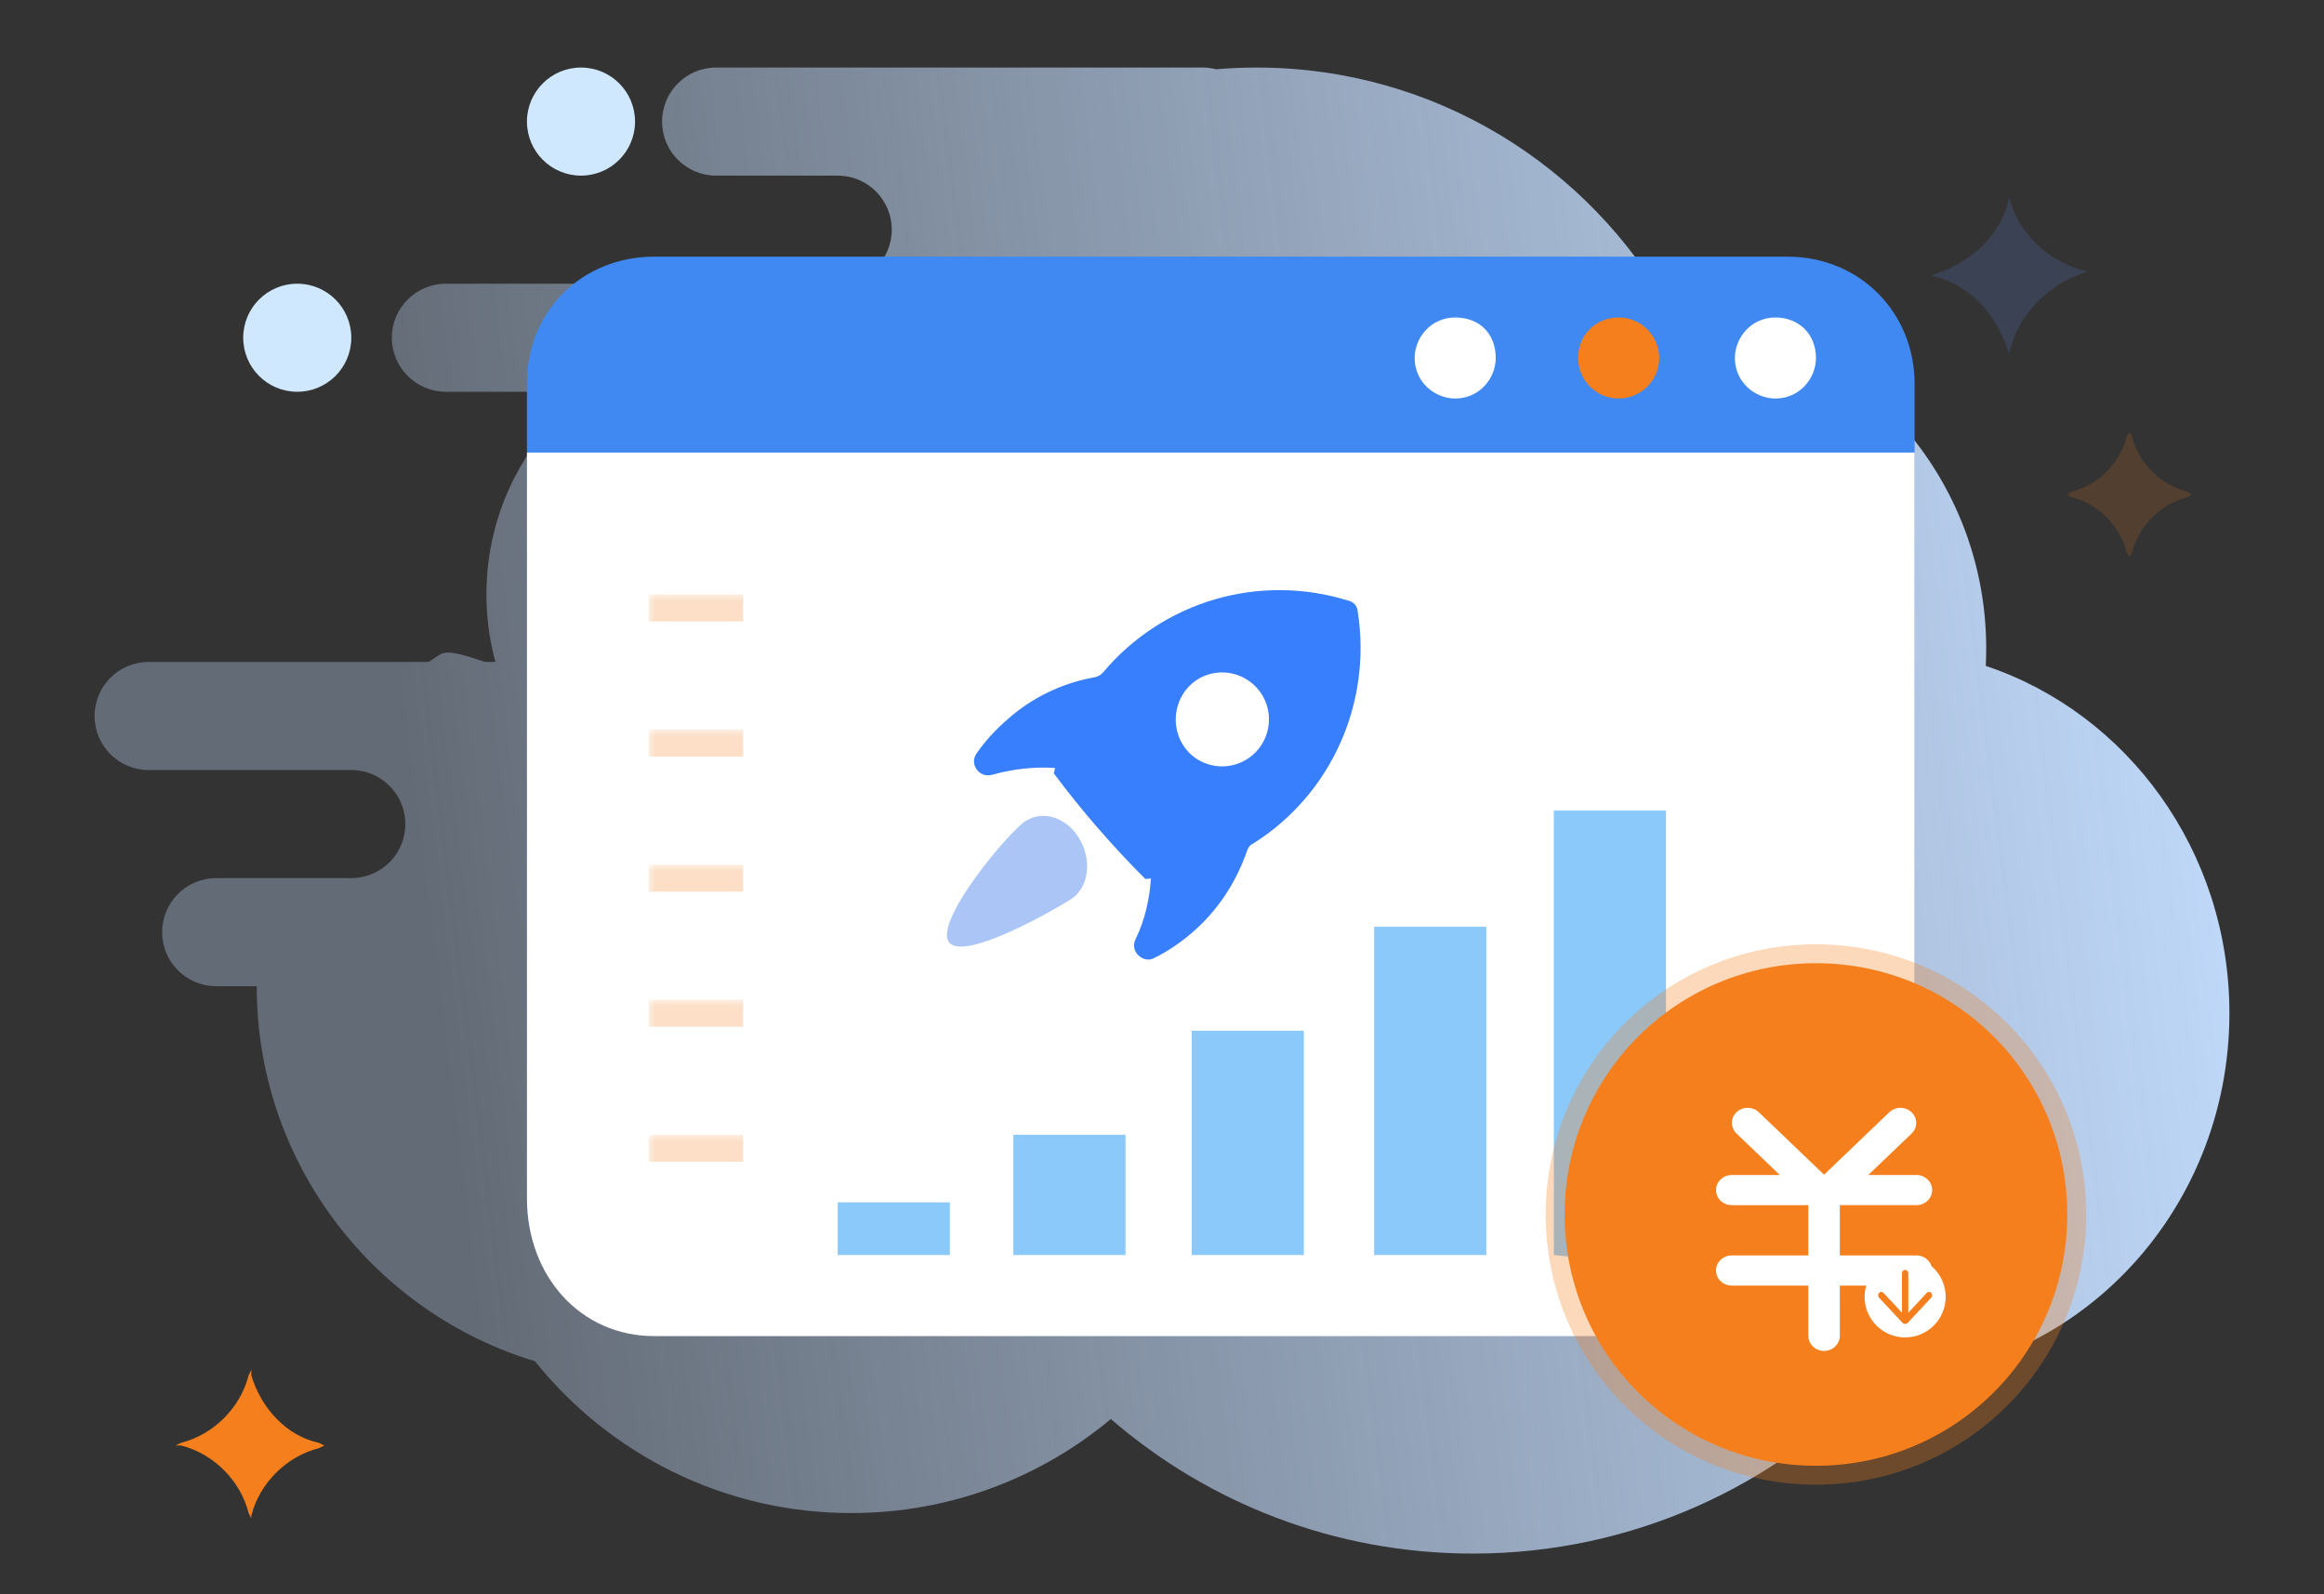
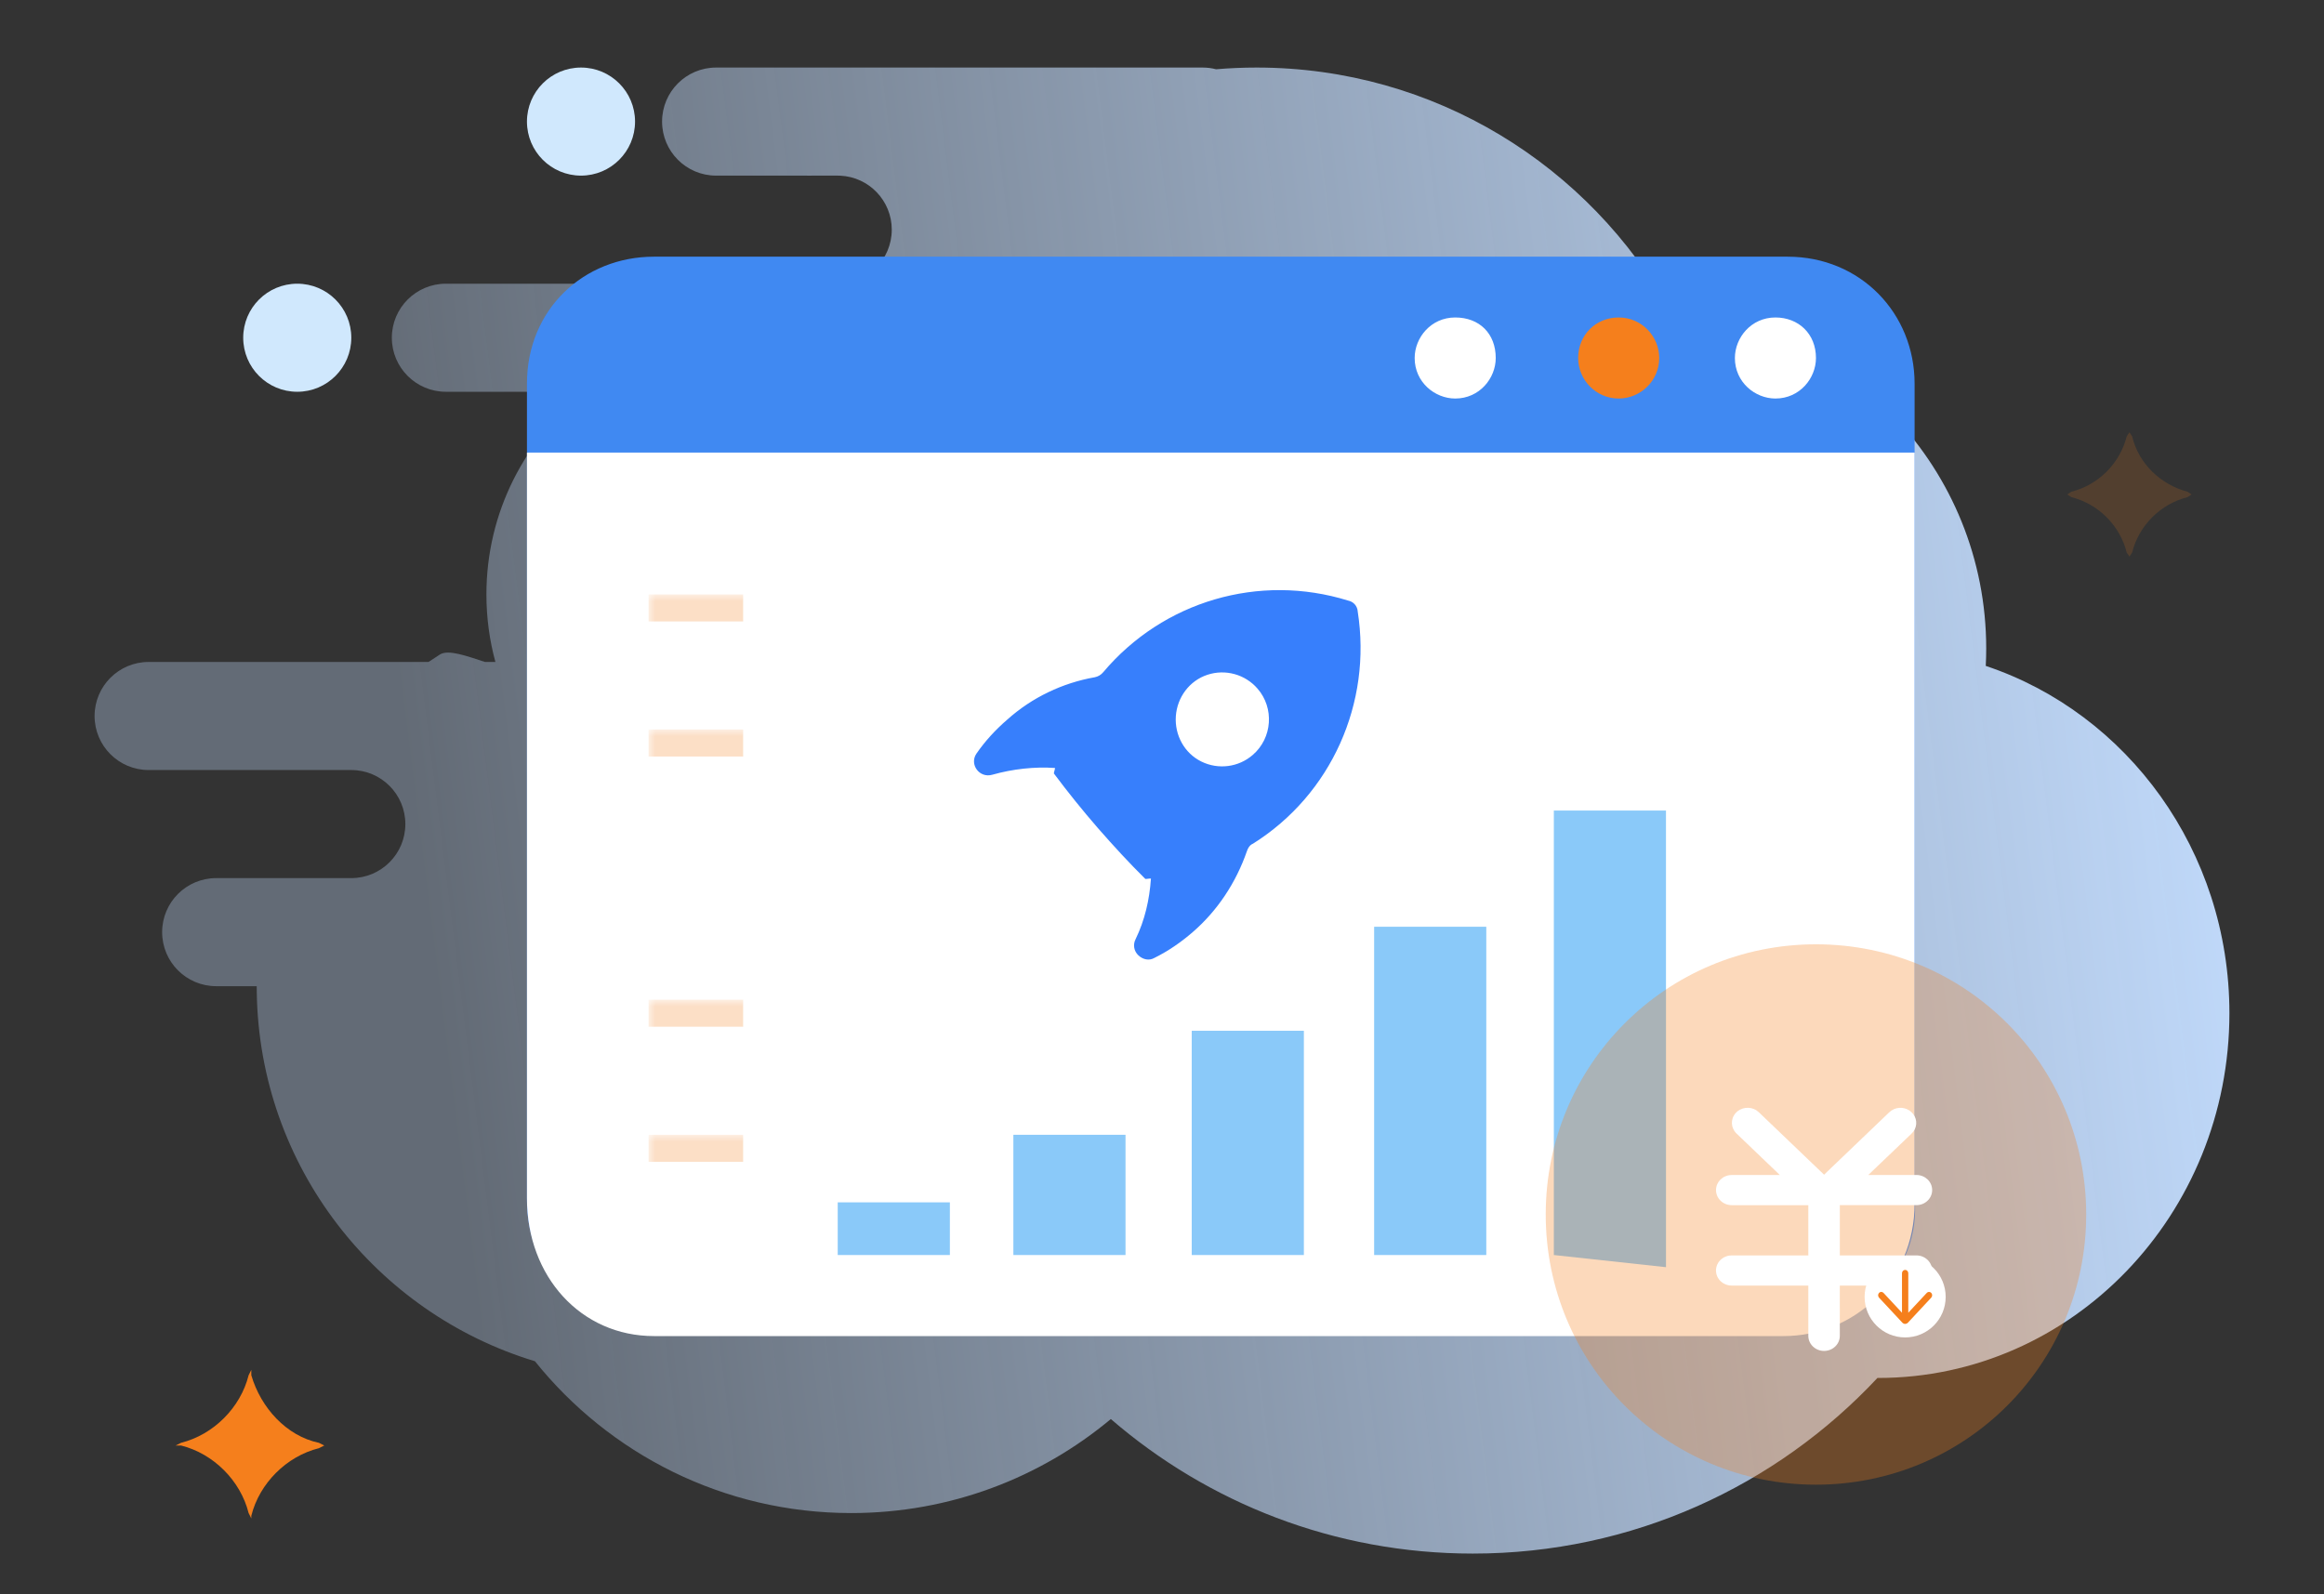
<svg xmlns="http://www.w3.org/2000/svg" xmlns:xlink="http://www.w3.org/1999/xlink" width="172px" height="118px" viewBox="0 0 172 118" version="1.1">
  <rect x="0" y="0" width="172" height="118" fill="#333333" stroke="none" />
  <title>产品价值-增效降本</title>
  <desc>Created with Sketch.</desc>
  <defs>
    <rect id="path-1" x="0" y="0" width="172" height="118" />
    <linearGradient x1="13.953%" y1="45.553%" x2="100%" y2="37.929%" id="linearGradient-3">
      <stop stop-color="#C3DBFB" stop-opacity="0.334" offset="0%" />
      <stop stop-color="#C0D9FA" offset="100%" />
    </linearGradient>
  </defs>
  <g id="页面-1" stroke="none" stroke-width="1" fill="none" fill-rule="evenodd">
    <g id="协同制造管理系统" transform="translate(-230, -413)">
      <g id="增效降本" transform="translate(230, 413)">
        <g id="产品价值-增效降本">
          <mask id="mask-2" fill="white">
            <use xlink:href="#path-1" />
          </mask>
          <g id="蒙版" />
          <circle id="椭圆形" fill="#D0E8FD" mask="url(#mask-2)" cx="22" cy="25" r="4" />
          <circle id="椭圆形备份" fill="#D0E8FD" mask="url(#mask-2)" cx="43" cy="9" r="4" />
          <path d="M26,65 C28.209,65 30,63.209 30,61 C30,58.791 28.209,57 26,57 L26,57 L11,57 C8.791,57 7,55.209 7,53 C7,50.791 8.791,49 11,49 L31.717,48.999 C31.996,48.81 32.278,48.625 32.563,48.445 C33.185,48.054 34.579,48.571 35.893,49.001 L36.665,49 C36.231,47.407 36,45.731 36,44 C36,37.903 38.872,32.477 43.337,29 L33,29 C30.791,29 29,27.209 29,25 C29,22.791 30.791,21 33,21 L62,21 C64.209,21 66,19.209 66,17 C66,14.858 64.316,13.109 62.2,13.005 L62,13 L59.727,13.001 C59.727,13 59.727,13 59.728,13 L53,13 C50.791,13 49,11.209 49,9 C49,6.791 50.791,5 53,5 L89,5 C89.347,5 89.683,5.044 90.004,5.127 C90.991,5.043 91.991,5 93,5 C106.181,5 117.661,12.287 123.63,23.052 C136.677,23.892 147,34.74 147,48 C147,48.433 146.989,48.864 146.967,49.292 C157.429,52.785 165,62.974 165,75 C165,89.912 153.359,102 139,102 C138.983,102 138.966,102 138.949,102 C131.467,110 120.817,115 109,115 C98.761,115 89.398,111.247 82.213,105.041 C77.009,109.386 70.31,112 63,112 C53.532,112 45.088,107.614 39.59,100.762 C27.804,97.196 19.189,86.331 19.003,73.426 L19,73 L16,73 C13.791,73 12,71.209 12,69 C12,66.791 13.791,65 16,65 Z" id="形状结合" fill="url(#linearGradient-3)" mask="url(#mask-2)" />
          <path d="M23.6,106.8 L24,107 L23.6,107.2 C21.2,107.8 19.2,109.8 18.6,112.2 L18.6,112.4 L18.4,112 C17.8,109.6 15.8,107.6 13.4,107 L13,107 L13.4,106.8 C15.8,106.2 17.8,104.2 18.4,101.8 L18.6,101.4 L18.6,101.8 C19.3,104.2 21.2,106.3 23.6,106.8" id="路径" fill="#F57F1C" fill-rule="nonzero" mask="url(#mask-2)" />
          <path d="M161.9,36.4 L162.2,36.6 L161.9,36.8 C159.9,37.3 158.3,38.9 157.8,40.9 L157.6,41.2 L157.4,40.9 C156.9,38.9 155.3,37.3 153.3,36.8 L153,36.6 L153.3,36.4 C155.3,35.9 156.9,34.3 157.4,32.3 L157.6,32 L157.8,32.3 C158.3,34.4 160,35.9 161.9,36.4" id="路径" fill="#F57F1C" fill-rule="nonzero" opacity="0.4" mask="url(#mask-2)" />
-           <path d="M154.5,20.1 L155.1,20.1 L154.5,20.1 C151.6,21 149.3,23.3 148.7,26.2 L148.7,26.8 L148.7,26.2 C147.8,23.3 145.8,21 142.9,20.4 L142.3,20.4 L142.9,20.4 C145.8,19.5 148.1,17.5 148.7,14.6 L148.7,14 L148.7,14.6 C149.3,17.2 151.7,19.5 154.5,20.1" id="路径" fill="#5D8EF9" fill-rule="nonzero" opacity="0.4" mask="url(#mask-2)" />
          <g id="编组" mask="url(#mask-2)">
            <g transform="translate(39, 19)">
              <line x1="1.6" y1="9.9" x2="3.8" y2="12.1" id="路径" stroke="#FFFFFF" stroke-width="1" fill="none" stroke-linecap="square" />
              <line x1="3.8" y1="9.9" x2="1.6" y2="12.1" id="路径" stroke="#FFFFFF" stroke-width="1" fill="none" stroke-linecap="square" />
              <path d="M9.4,79.3 C4,79.3 0,75.1 0,69.9 L0,9.4 C0,3.9 4.2,0 9.4,0 L93.3,0 C98.7,0 102.7,4.2 102.7,9.4 L102.7,69.7 C103.2,75.1 98.7,79.3 93.6,79.3 L9.4,79.3 Z" id="路径" stroke="none" fill="#4089F2" fill-rule="nonzero" />
              <path d="M71.7,7.5 C71.7,9 70.5,10.5 68.7,10.5 C67.2,10.5 65.7,9.3 65.7,7.5 C65.7,6 66.9,4.5 68.7,4.5 C70.5,4.5 71.7,5.7 71.7,7.5" id="路径" stroke="none" fill="#FFFFFF" fill-rule="nonzero" />
              <path d="M80.8,4.5 C82.5,4.5 83.8,5.9 83.8,7.5 C83.8,9.2 82.4,10.5 80.8,10.5 C79.1,10.5 77.8,9.1 77.8,7.5 C77.8,5.8 79.1,4.5 80.8,4.5" id="路径" stroke="none" fill="#F57F1C" fill-rule="nonzero" />
              <path d="M95.4,7.5 C95.4,9 94.2,10.5 92.4,10.5 C90.9,10.5 89.4,9.3 89.4,7.5 C89.4,6 90.6,4.5 92.4,4.5 C94.1,4.5 95.4,5.7 95.4,7.5" id="路径" stroke="none" fill="#FFFFFF" fill-rule="nonzero" />
              <path d="M93,79.9 L9.4,79.9 C4,79.9 0,75.5 0,69.7 L0,14.5 L102.7,14.5 L102.7,70.1 C102.7,75.8 98.2,79.9 93,79.9" id="路径" stroke="none" fill="#FFFFFF" fill-rule="nonzero" />
              <g id="编组" stroke="none" stroke-width="1" fill="none" fill-rule="evenodd" transform="translate(46, 39) rotate(4) translate(-46, -39) translate(31, 24)">
                <path d="M29.56,1.22 C29.512,0.821 29.196,0.507 28.795,0.459 C22.086,-1.121 15.142,1.454 11.081,7.015 C10.938,7.215 10.73,7.36 10.493,7.426 C8.139,8.011 5.962,9.24 4.255,10.996 C3.431,11.815 2.725,12.694 2.137,13.689 C1.666,14.509 2.49,15.504 3.431,15.153 C4.902,14.626 6.491,14.333 8.021,14.333 C8.021,14.45 7.962,14.626 7.962,14.743 C9.092,16.054 10.27,17.323 11.493,18.548 C12.729,19.777 13.965,20.948 15.26,22.06 C15.378,22.06 15.554,22.002 15.672,22.002 C15.672,23.582 15.437,25.103 14.848,26.568 C14.672,26.98 14.792,27.457 15.142,27.738 C15.496,28.031 15.966,28.09 16.319,27.856 C17.32,27.27 18.202,26.568 19.026,25.748 C20.733,24.051 21.969,21.885 22.616,19.484 C22.675,19.25 22.792,19.016 23.028,18.899 C28.56,14.86 31.091,7.893 29.56,1.22 L29.56,1.22 Z M22.557,12.342 C21.573,13.332 20.085,13.632 18.791,13.103 C17.496,12.576 16.672,11.289 16.672,9.884 C16.672,8.479 17.496,7.191 18.791,6.664 C20.085,6.135 21.573,6.436 22.557,7.425 C23.91,8.772 23.91,10.996 22.557,12.342 L22.557,12.342 Z" id="形状" fill="#377FFC" fill-rule="nonzero" />
-                 <path d="M5.295,18.464 C4.239,19.579 0.601,27.132 1.892,28.495 C3.183,29.857 8.874,24.408 9.931,23.294 C10.986,22.179 10.81,20.198 9.519,18.836 C8.228,17.473 6.351,17.35 5.295,18.464 L5.295,18.464 Z" id="路径" fill="#ABC6F6" fill-rule="nonzero" transform="translate(6.119, 23.212) rotate(10) translate(-6.119, -23.212) " />
              </g>
            </g>
          </g>
          <g id="编组-2" mask="url(#mask-2)" fill="#8AC9F9" fill-rule="nonzero">
            <g transform="translate(62, 60)">
              <polygon id="路径" points="61.3 33.8 53 32.9 53 0 61.3 0" />
              <rect id="矩形" x="39.7" y="8.6" width="8.3" height="24.3" />
              <rect id="矩形" x="26.2" y="16.3" width="8.3" height="16.6" />
              <rect id="矩形" x="13" y="24" width="8.3" height="8.9" />
              <rect id="矩形" x="0" y="29" width="8.3" height="3.9" />
            </g>
          </g>
          <rect id="矩形" fill="#F57F1C" opacity="0.5" mask="url(#mask-2)" x="48" y="44" width="7" height="2" />
          <rect id="矩形" fill="#F57F1C" opacity="0.5" mask="url(#mask-2)" x="48" y="54" width="7" height="2" />
-           <rect id="矩形" fill="#F57F1C" opacity="0.5" mask="url(#mask-2)" x="48" y="64" width="7" height="2" />
          <rect id="矩形" fill="#F57F1C" opacity="0.5" mask="url(#mask-2)" x="48" y="74" width="7" height="2" />
          <rect id="矩形" fill="#F57F1C" opacity="0.5" mask="url(#mask-2)" x="48" y="84" width="7" height="2" />
          <g id="编组" mask="url(#mask-2)">
            <g transform="translate(114, 69)">
              <path d="M40.4,20.9 C40.4,31.975 31.475,40.9 20.4,40.9 C9.325,40.9 0.4,31.975 0.4,20.9 C0.4,9.825 9.325,0.9 20.4,0.9 C31.475,0.9 40.4,9.825 40.4,20.9 Z" id="路径" fill="#F57F1C" fill-rule="nonzero" opacity="0.3" />
-               <path d="M20.4,2.3 C30.7,2.3 39,10.6 39,20.9 C39,31.2 30.7,39.5 20.4,39.5 C10.1,39.5 1.8,31.2 1.8,20.9 C1.8,10.6 10.1,2.3 20.4,2.3" id="路径" fill="#F57F1C" fill-rule="nonzero" />
              <g id="编组" stroke-width="1" fill="none" fill-rule="evenodd" transform="translate(13, 13)">
                <path d="M3.009,0.202 L3.172,0.331 L8,4.953 L12.828,0.331 C13.227,-0.052 13.855,-0.106 14.319,0.202 L14.479,0.331 C14.878,0.712 14.935,1.312 14.615,1.756 L14.479,1.91 L11.272,4.975 L14.834,4.975 C15.478,4.975 16,5.475 16,6.091 C16,6.708 15.478,7.208 14.834,7.208 L9.166,7.208 L9.166,10.929 L14.832,10.929 C15.476,10.929 15.998,11.429 15.998,12.046 C15.998,12.662 15.476,13.162 14.832,13.162 L9.164,13.162 L9.166,16.884 C9.166,17.283 8.944,17.651 8.583,17.85 C8.222,18.05 7.778,18.05 7.417,17.85 C7.056,17.651 6.834,17.283 6.834,16.884 L6.834,13.162 L1.166,13.162 C0.75,13.162 0.365,12.949 0.156,12.604 C-0.052,12.258 -0.052,11.833 0.156,11.487 C0.365,11.142 0.75,10.929 1.166,10.929 L6.834,10.929 L6.834,7.21 L1.169,7.21 C0.525,7.21 0.003,6.71 0.003,6.094 C0.003,5.477 0.525,4.977 1.169,4.977 L4.726,4.977 L1.521,1.907 C1.093,1.499 1.061,0.846 1.448,0.401 C1.835,-0.043 2.513,-0.13 3.009,0.2 L3.009,0.202 Z" id="路径" fill="#FFFFFF" fill-rule="nonzero" />
              </g>
            </g>
          </g>
          <g id="编组" mask="url(#mask-2)">
            <g transform="translate(138, 93)">
              <circle id="椭圆形" fill="#FFFFFF" fill-rule="evenodd" cx="3" cy="3" r="3" />
              <path d="M3.233,1.249 C3.233,1.112 3.129,1 3,1 C2.871,1 2.767,1.113 2.767,1.249 L2.767,4.172 L1.397,2.701 C1.306,2.604 1.16,2.604 1.068,2.702 C0.977,2.8 0.978,2.958 1.068,3.056 L2.798,4.912 C2.842,4.96 2.931,5 2.994,5 C3.069,5 3.157,4.96 3.202,4.912 L4.931,3.056 C5.022,2.958 5.023,2.8 4.932,2.702 C4.841,2.604 4.693,2.605 4.603,2.701 L3.233,4.171 L3.233,1.249 Z" id="路径" fill="#F57F1C" fill-rule="nonzero" />
            </g>
          </g>
        </g>
      </g>
    </g>
  </g>
</svg>